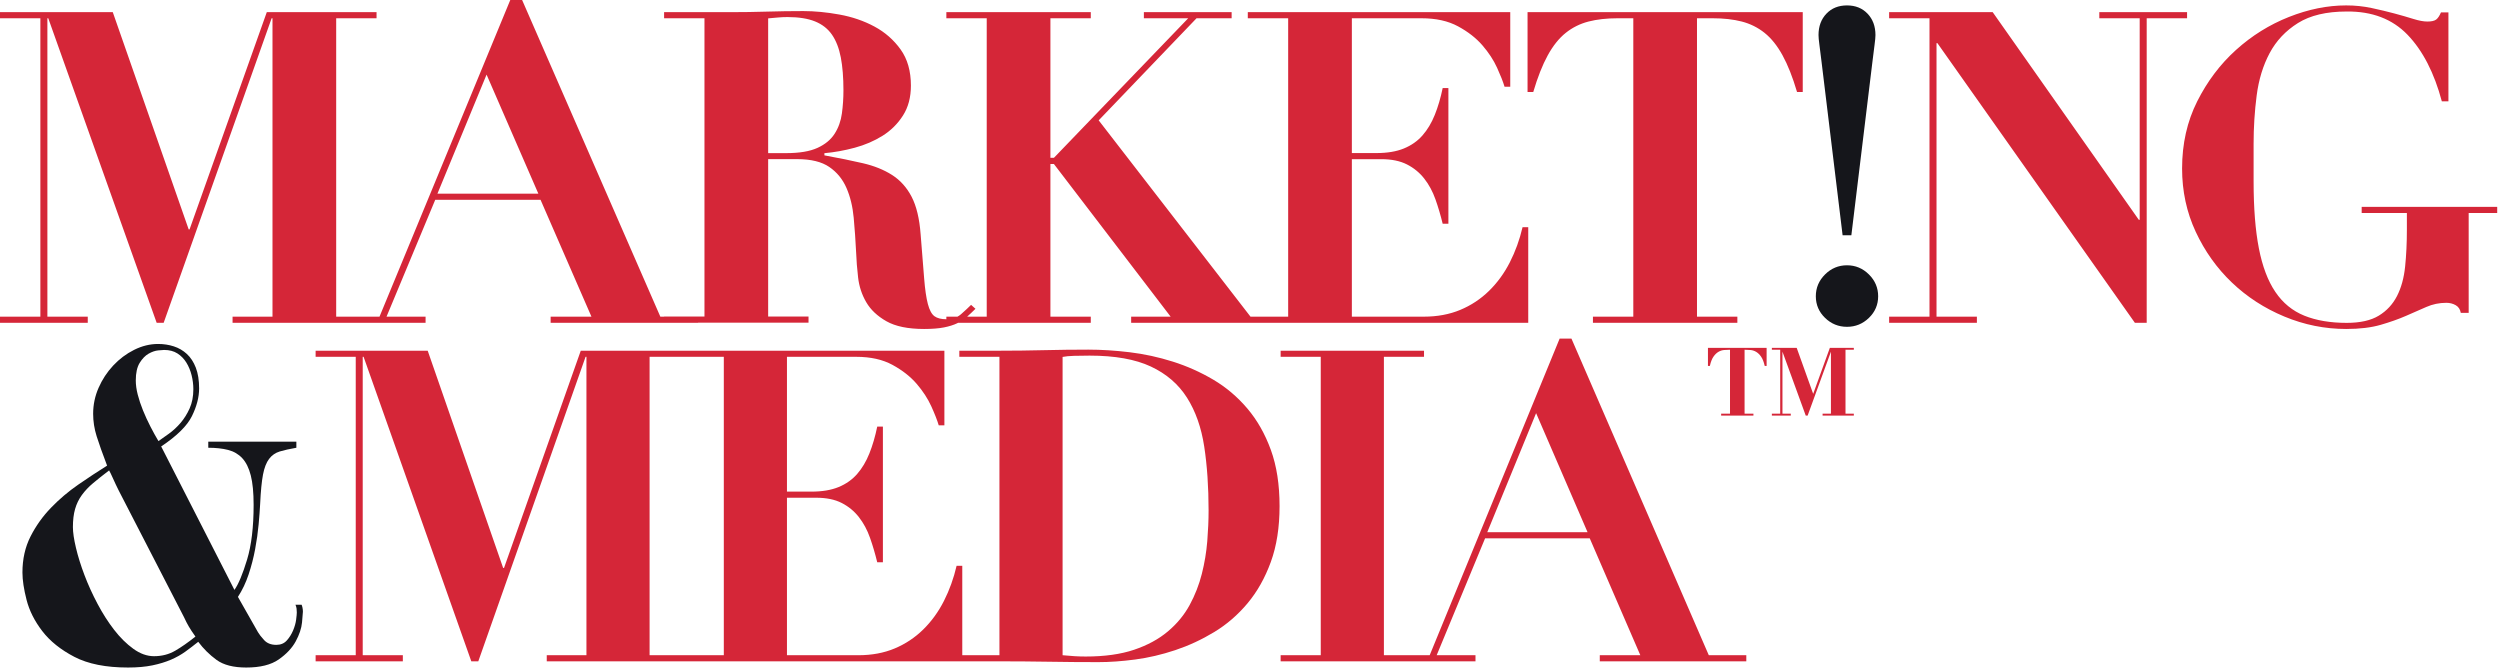
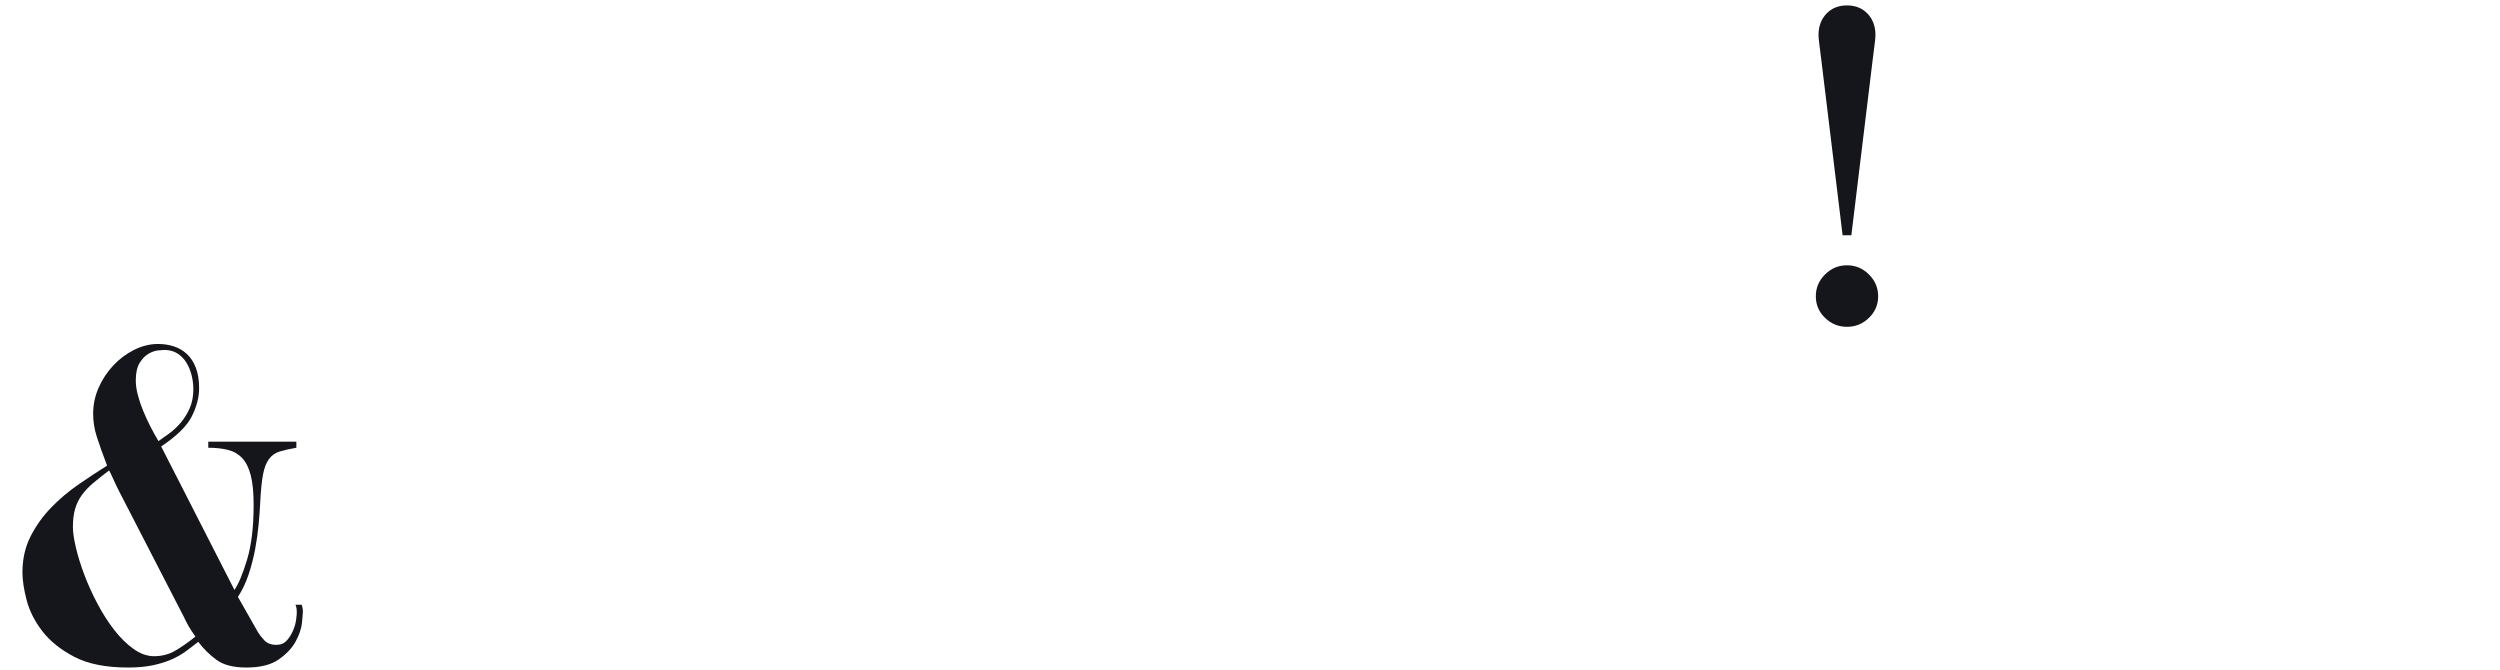
<svg xmlns="http://www.w3.org/2000/svg" width="772" height="207" viewBox="0 0 772 207" fill="none">
  <g clip-path="url(#clip0_466_638)">
    <path d="M54.092 200.949C52.161 202.072 49.984 202.633 47.561 202.633C45.406 202.633 43.273 201.871 41.164 200.344C39.055 198.819 37.079 196.865 35.24 194.486C33.398 192.108 31.693 189.437 30.122 186.473C28.55 183.51 27.204 180.549 26.082 177.585C24.959 174.623 24.083 171.817 23.456 169.169C22.826 166.52 22.513 164.39 22.513 162.772C22.513 160.617 22.737 158.755 23.186 157.183C23.634 155.614 24.331 154.176 25.273 152.875C26.216 151.572 27.383 150.337 28.774 149.172C30.165 148.004 31.805 146.703 33.69 145.265C33.959 145.715 34.363 146.545 34.902 147.757C35.441 148.969 36.025 150.204 36.654 151.46L56.853 190.648C57.3 191.636 57.772 192.557 58.267 193.409C58.76 194.262 59.456 195.317 60.354 196.573C58.109 198.369 56.022 199.828 54.092 200.949ZM43.142 112.038C43.949 110.736 44.87 109.793 45.902 109.21C46.935 108.627 47.922 108.289 48.864 108.199C49.807 108.109 50.413 108.064 50.683 108.064C52.298 108.064 53.668 108.423 54.79 109.142C55.913 109.861 56.832 110.804 57.55 111.97C58.269 113.137 58.807 114.439 59.167 115.875C59.526 117.313 59.706 118.749 59.706 120.184C59.706 122.429 59.324 124.404 58.561 126.109C57.798 127.815 56.855 129.319 55.733 130.621C54.61 131.923 53.42 133.022 52.164 133.921C50.906 134.82 49.829 135.583 48.932 136.21C48.123 134.864 47.293 133.361 46.44 131.699C45.587 130.038 44.824 128.378 44.151 126.716C43.478 125.055 42.938 123.439 42.535 121.867C42.131 120.297 41.93 118.837 41.93 117.491C41.93 115.158 42.333 113.34 43.142 112.038ZM93.133 186.744H91.247C91.427 187.193 91.539 187.597 91.584 187.956C91.629 188.316 91.652 188.72 91.652 189.169C91.652 189.528 91.584 190.245 91.449 191.323C91.314 192.4 91 193.523 90.506 194.69C90.013 195.856 89.362 196.89 88.555 197.786C87.746 198.685 86.669 199.133 85.323 199.133C83.706 199.133 82.449 198.64 81.552 197.653C80.654 196.667 80.026 195.857 79.667 195.228L73.471 184.321C74.818 182.256 75.918 179.945 76.771 177.386C77.623 174.828 78.297 172.224 78.79 169.575C79.284 166.927 79.643 164.368 79.868 161.898C80.092 159.431 80.25 157.298 80.34 155.504C80.519 151.644 80.811 148.659 81.215 146.549C81.618 144.44 82.247 142.823 83.1 141.7C83.953 140.577 85.053 139.815 86.399 139.41C87.746 139.007 89.452 138.625 91.517 138.267V136.381H64.315V138.267C66.648 138.267 68.691 138.492 70.441 138.94C72.191 139.39 73.651 140.241 74.818 141.498C75.984 142.756 76.86 144.528 77.444 146.817C78.027 149.107 78.32 152.136 78.32 155.907C78.32 162.729 77.646 168.364 76.299 172.808C74.953 177.252 73.651 180.372 72.394 182.167L49.771 137.863C54.618 134.631 57.782 131.51 59.264 128.503C60.746 125.495 61.487 122.645 61.487 119.952C61.487 117.439 61.149 115.306 60.477 113.556C59.802 111.806 58.881 110.392 57.715 109.314C56.548 108.237 55.202 107.452 53.676 106.957C52.149 106.464 50.534 106.216 48.828 106.216C46.314 106.216 43.845 106.823 41.42 108.034C38.996 109.246 36.842 110.862 34.957 112.882C33.071 114.903 31.568 117.192 30.445 119.75C29.323 122.309 28.763 124.979 28.763 127.762C28.763 130.096 29.121 132.408 29.84 134.697C30.557 136.986 31.634 140.016 33.071 143.786C30.199 145.583 27.235 147.536 24.181 149.645C21.126 151.755 18.318 154.133 15.758 156.783C13.196 159.431 11.084 162.393 9.423 165.669C7.76 168.947 6.93 172.649 6.93 176.779C6.93 179.114 7.355 181.941 8.209 185.263C9.064 188.584 10.681 191.793 13.061 194.891C15.441 197.988 18.743 200.636 22.966 202.836C27.189 205.033 32.712 206.133 39.536 206.133C42.409 206.133 44.922 205.908 47.077 205.46C49.23 205.01 51.138 204.428 52.799 203.71C54.461 202.992 55.941 202.161 57.243 201.219C58.545 200.276 59.87 199.267 61.217 198.188C62.832 200.343 64.717 202.207 66.872 203.777C69.027 205.347 72.079 206.133 76.03 206.133C80.34 206.133 83.683 205.303 86.062 203.644C88.441 201.984 90.193 200.121 91.315 198.057C92.437 195.992 93.088 194.04 93.268 192.198C93.448 190.357 93.537 189.259 93.537 188.898C93.537 188.451 93.492 188.024 93.402 187.62C93.312 187.217 93.223 186.924 93.133 186.744ZM562.503 19.177L568.995 72.64H571.7L578.194 19.177C578.465 16.933 578.688 15.139 578.87 13.792C579.05 12.445 579.142 11.457 579.142 10.828C579.142 8.136 578.328 5.935 576.706 4.229C575.082 2.524 572.965 1.671 570.35 1.671C567.735 1.671 565.615 2.524 563.992 4.229C562.367 5.935 561.559 8.136 561.559 10.828C561.559 11.457 561.647 12.445 561.828 13.792C562.01 15.139 562.232 16.933 562.503 19.177ZM577.126 84.752C575.227 82.865 572.971 81.921 570.35 81.921C567.727 81.921 565.471 82.865 563.571 84.752C561.672 86.638 560.726 88.884 560.726 91.489C560.726 94.094 561.672 96.318 563.571 98.159C565.471 99.999 567.727 100.921 570.35 100.921C572.971 100.921 575.227 99.999 577.126 98.159C579.026 96.318 579.975 94.094 579.975 91.489C579.975 88.884 579.026 86.638 577.126 84.752Z" fill="#15161B" />
-     <path d="M559.912 121.627L554.817 107.414H547.151V108.004H549.725V127.741H547.151V128.33H552.995V127.741H550.421V108.593L557.612 128.33H558.2L565.392 108.593V127.741H562.817V128.33H572.464V127.741H569.892V108.004H572.464V107.414H565.059L559.912 121.627ZM527.415 112.991H528.003C528.289 111.74 528.664 110.783 529.131 110.122C529.593 109.461 530.104 108.969 530.659 108.647C531.211 108.326 531.792 108.138 532.401 108.085C533.009 108.031 533.617 108.004 534.225 108.004V127.741H531.489V128.33H541.459V127.741H538.725V108.004C539.331 108.004 539.941 108.031 540.547 108.085C541.156 108.138 541.737 108.326 542.289 108.647C542.844 108.969 543.355 109.461 543.817 110.122C544.284 110.783 544.659 111.74 544.945 112.991H545.533V107.414H527.415V112.991ZM459.265 164.35L474.349 127.581L490.241 164.35H459.265ZM485.259 104.55H481.62L441.489 202.332H427.349V110.185H439.737V108.3H395.459V110.185H407.849V202.332H395.459V204.217H455.631V202.332H443.647L458.593 166.24H490.915L506.533 202.332H494.011V204.217H539.259V202.332H527.677L485.259 104.55ZM372.807 167.116C372.537 170.484 371.976 173.85 371.125 177.217C370.272 180.584 369.016 183.793 367.357 186.845C365.696 189.897 363.453 192.615 360.628 194.993C357.803 197.372 354.325 199.257 350.197 200.648C346.071 202.04 341.091 202.735 335.26 202.735C333.107 202.735 330.729 202.602 328.128 202.332V110.219C329.025 110.039 330.192 109.927 331.627 109.883C333.061 109.839 334.677 109.815 336.472 109.815C344.276 109.815 350.58 110.938 355.379 113.182C360.179 115.427 363.903 118.636 366.549 122.81C369.195 126.985 370.968 132.013 371.864 137.893C372.761 143.775 373.211 150.351 373.211 157.621C373.211 160.586 373.076 163.75 372.807 167.116ZM223.513 202.332H200.593V110.185H223.513V202.332ZM385.172 126.137C382.123 122.549 378.625 119.588 374.68 117.254C370.733 114.921 366.563 113.059 362.168 111.668C357.773 110.278 353.335 109.313 348.851 108.774C344.365 108.236 340.107 107.966 336.071 107.966C331.496 107.966 326.921 108.023 322.349 108.133C317.775 108.245 313.2 108.3 308.628 108.3H296.239V110.185H308.628V202.332H297.151V174.715H295.399C294.501 178.576 293.2 182.192 291.495 185.56C289.788 188.927 287.656 191.868 285.097 194.383C282.539 196.898 279.599 198.851 276.277 200.243C272.953 201.636 269.228 202.332 265.1 202.332H243.013V153.699H252.037C255.177 153.699 257.804 154.238 259.913 155.316C262.023 156.393 263.796 157.852 265.233 159.693C266.669 161.535 267.815 163.669 268.667 166.093C269.52 168.517 270.261 171.032 270.891 173.636H272.64V131.74H270.891C270.261 134.795 269.452 137.557 268.465 140.026C267.479 142.496 266.221 144.607 264.695 146.357C263.168 148.109 261.261 149.456 258.972 150.399C256.683 151.341 253.877 151.814 250.556 151.814H243.013V110.185H264.427C268.825 110.185 272.551 111.016 275.603 112.677C278.655 114.339 281.147 116.293 283.076 118.538C285.005 120.784 286.509 123.097 287.588 125.477C288.667 127.857 289.429 129.81 289.879 131.336H291.628V108.3H179.341L155.641 175.388H155.372L132.073 108.3H97.464V110.185H109.853V202.332H97.464V204.217H124.397V202.332H112.008V110.185H112.278L145.541 204.217H147.696L180.824 110.185H181.093V202.332H168.837V204.217H308.628C313.74 204.217 318.828 204.259 323.896 204.341C328.964 204.426 334.053 204.467 339.165 204.467C342.663 204.467 346.452 204.199 350.532 203.66C354.613 203.121 358.739 202.157 362.909 200.767C367.079 199.376 371.091 197.514 374.948 195.18C378.805 192.847 382.236 189.887 385.241 186.297C388.243 182.709 390.641 178.447 392.436 173.511C394.231 168.576 395.129 162.835 395.129 156.284C395.129 149.645 394.231 143.857 392.436 138.923C390.641 133.988 388.221 129.726 385.172 126.137ZM729.287 63.883V65.768H743.245V70.885C743.245 75.016 743.063 78.831 742.7 82.332C742.339 85.834 741.503 88.864 740.193 91.421C738.88 93.979 737.005 95.999 734.563 97.481C732.123 98.963 728.823 99.702 724.664 99.702C719.599 99.702 715.237 98.963 711.576 97.481C707.915 95.999 704.929 93.554 702.625 90.142C700.317 86.731 698.623 82.242 697.539 76.676C696.453 71.111 695.912 64.243 695.912 56.074V44.358C695.912 39.331 696.227 34.372 696.86 29.479C697.492 24.585 698.823 20.232 700.857 16.416C702.888 12.601 705.804 9.504 709.596 7.125C713.391 4.747 718.404 3.556 724.637 3.556C732.497 3.467 738.773 5.867 743.472 10.76C748.169 15.653 751.693 22.499 754.041 31.296H756.073V3.825H753.771C753.317 4.904 752.82 5.643 752.279 6.047C751.737 6.451 750.833 6.652 749.571 6.652C748.396 6.652 746.951 6.384 745.235 5.845C743.52 5.307 741.576 4.745 739.407 4.161C737.237 3.579 734.888 3.019 732.36 2.479C729.831 1.94 727.211 1.671 724.503 1.671C718.721 1.671 712.825 2.861 706.817 5.24C700.809 7.619 695.369 11.008 690.492 15.407C685.615 19.805 681.617 25.102 678.5 31.296C675.387 37.491 673.828 44.403 673.828 52.033C673.828 59.036 675.227 65.544 678.029 71.559C680.828 77.575 684.555 82.804 689.208 87.246C693.861 91.69 699.26 95.192 705.407 97.75C711.549 100.307 717.919 101.588 724.516 101.588C728.672 101.588 732.216 101.161 735.153 100.309C738.092 99.456 740.688 98.536 742.948 97.549C745.205 96.562 747.307 95.641 749.251 94.788C751.193 93.935 753.248 93.508 755.416 93.508C756.5 93.508 757.472 93.755 758.328 94.249C759.188 94.744 759.705 95.529 759.888 96.606H762.328V65.768H771.136V63.883H729.287ZM675.367 3.755H648.269V5.64H660.735V67.877H660.464L615.343 3.755H583.363V5.64H595.828V97.786H583.363V99.671H610.464V97.786H597.997V13.319H598.269L659.243 99.671H662.901V5.64H675.367V3.755ZM554.925 28.407H556.688V3.755H471.708V28.407H473.471C474.823 23.827 476.315 20.055 477.941 17.091C479.569 14.128 481.419 11.815 483.497 10.152C485.576 8.491 487.921 7.324 490.541 6.649C493.161 5.976 496.143 5.64 499.487 5.64H504.364V97.786H491.899V99.671H536.497V97.786H524.031V5.64H528.909C532.251 5.64 535.232 5.976 537.853 6.649C540.472 7.324 542.82 8.491 544.899 10.152C546.976 11.815 548.828 14.128 550.453 17.091C552.079 20.055 553.571 23.827 554.925 28.407ZM150.253 23.036L166.244 59.804H135.079L150.253 23.036ZM237.207 5.673C238.204 5.585 239.2 5.495 240.197 5.405C241.195 5.315 242.192 5.269 243.189 5.269C246.633 5.269 249.465 5.719 251.687 6.616C253.907 7.515 255.652 8.883 256.921 10.724C258.189 12.566 259.096 14.899 259.64 17.727C260.184 20.555 260.456 23.943 260.456 27.893C260.456 30.317 260.297 32.697 259.98 35.031C259.663 37.367 258.915 39.453 257.736 41.294C256.557 43.135 254.791 44.593 252.435 45.669C250.077 46.748 246.859 47.285 242.78 47.285H237.207V5.673ZM71.815 97.786V99.671H131.419V97.786H119.36L134.401 61.695H166.92L182.64 97.786H170.037V99.671H215.565V99.64H249.672V97.754H237.207V49.14H246.171C250.427 49.14 253.732 49.948 256.087 51.564C258.441 53.18 260.208 55.335 261.385 58.028C262.561 60.721 263.308 63.797 263.625 67.252C263.943 70.708 264.191 74.278 264.373 77.958C264.463 80.383 264.667 82.964 264.983 85.702C265.297 88.44 266.133 90.977 267.489 93.31C268.843 95.645 270.921 97.608 273.721 99.2C276.52 100.791 280.404 101.588 285.373 101.588C287.812 101.588 289.844 101.427 291.471 101.111C293.096 100.792 294.473 100.359 295.604 99.815C295.695 99.772 295.771 99.716 295.859 99.671H336.835V97.786H324.368V50.652H325.452L361.495 97.786H349.301V99.671H471.921V70.168H470.161C469.259 74.03 467.948 77.646 466.232 81.013C464.516 84.38 462.369 87.322 459.796 89.836C457.221 92.352 454.264 94.305 450.919 95.697C447.579 97.09 443.828 97.786 439.676 97.786H417.453V49.152H426.531C429.693 49.152 432.333 49.692 434.456 50.77C436.579 51.848 438.364 53.307 439.809 55.148C441.255 56.988 442.407 59.123 443.264 61.547C444.123 63.972 444.867 66.486 445.5 69.091H447.264V27.195H445.5C444.867 30.25 444.055 33.011 443.06 35.479C442.069 37.95 440.804 40.06 439.269 41.812C437.732 43.563 435.813 44.911 433.509 45.853C431.203 46.796 428.38 47.267 425.039 47.267H417.453V5.64H438.997C443.421 5.64 447.172 6.471 450.243 8.132C453.313 9.793 455.82 11.748 457.764 13.992C459.705 16.239 461.22 18.551 462.304 20.931C463.387 23.312 464.153 25.264 464.608 26.791H466.367V3.755H385.32V5.64H397.787V97.786H386.156L339.273 37.163L369.489 5.64H380.328V3.755H353.229V5.64H366.916L325.452 48.733H324.368V5.64H336.835V3.755H292.236V5.64H304.701V97.786H298.653C299.491 97.038 300.348 96.229 301.227 95.354L299.872 94.143C298.968 95.042 297.929 96.007 296.755 97.039C296.419 97.335 296.052 97.575 295.665 97.786H292.236V98.585C290.635 98.578 289.405 98.267 288.557 97.646C287.699 97.018 287.021 95.762 286.524 93.877C286.027 91.992 285.644 89.346 285.373 85.935C285.103 82.525 284.74 77.992 284.289 72.339C283.928 67.493 283 63.636 281.508 60.763C280.016 57.892 278.003 55.648 275.471 54.033C272.939 52.419 269.931 51.206 266.448 50.399C262.967 49.591 259.009 48.783 254.577 47.976V47.303C257.651 47.033 260.769 46.474 263.933 45.62C267.097 44.768 269.967 43.533 272.544 41.919C275.119 40.304 277.221 38.216 278.848 35.659C280.476 33.102 281.289 30.028 281.289 26.439C281.289 21.952 280.227 18.228 278.103 15.267C275.977 12.307 273.287 9.949 270.032 8.2C266.777 6.449 263.181 5.216 259.248 4.497C255.315 3.78 251.584 3.421 248.057 3.421C244.26 3.421 240.507 3.476 236.8 3.588C233.092 3.7 229.339 3.755 225.543 3.755H205.073V5.64H217.54V97.754H205.073V97.786H203.913L161.231 0.004H157.572L117.192 97.786H103.813V5.64H116.279V3.755H82.384L58.536 70.841H58.266L34.825 3.755H0V5.64H12.466V97.786H0V99.671H27.101V97.786H14.634V5.64H14.905L48.374 99.671H50.542L83.875 5.64H84.146V97.786H71.815Z" fill="#D52638" />
  </g>
  <defs>
    <clipPath id="clip0_466_638">
      <rect width="771.133" height="206.133" fill="white" />
    </clipPath>
  </defs>
</svg>